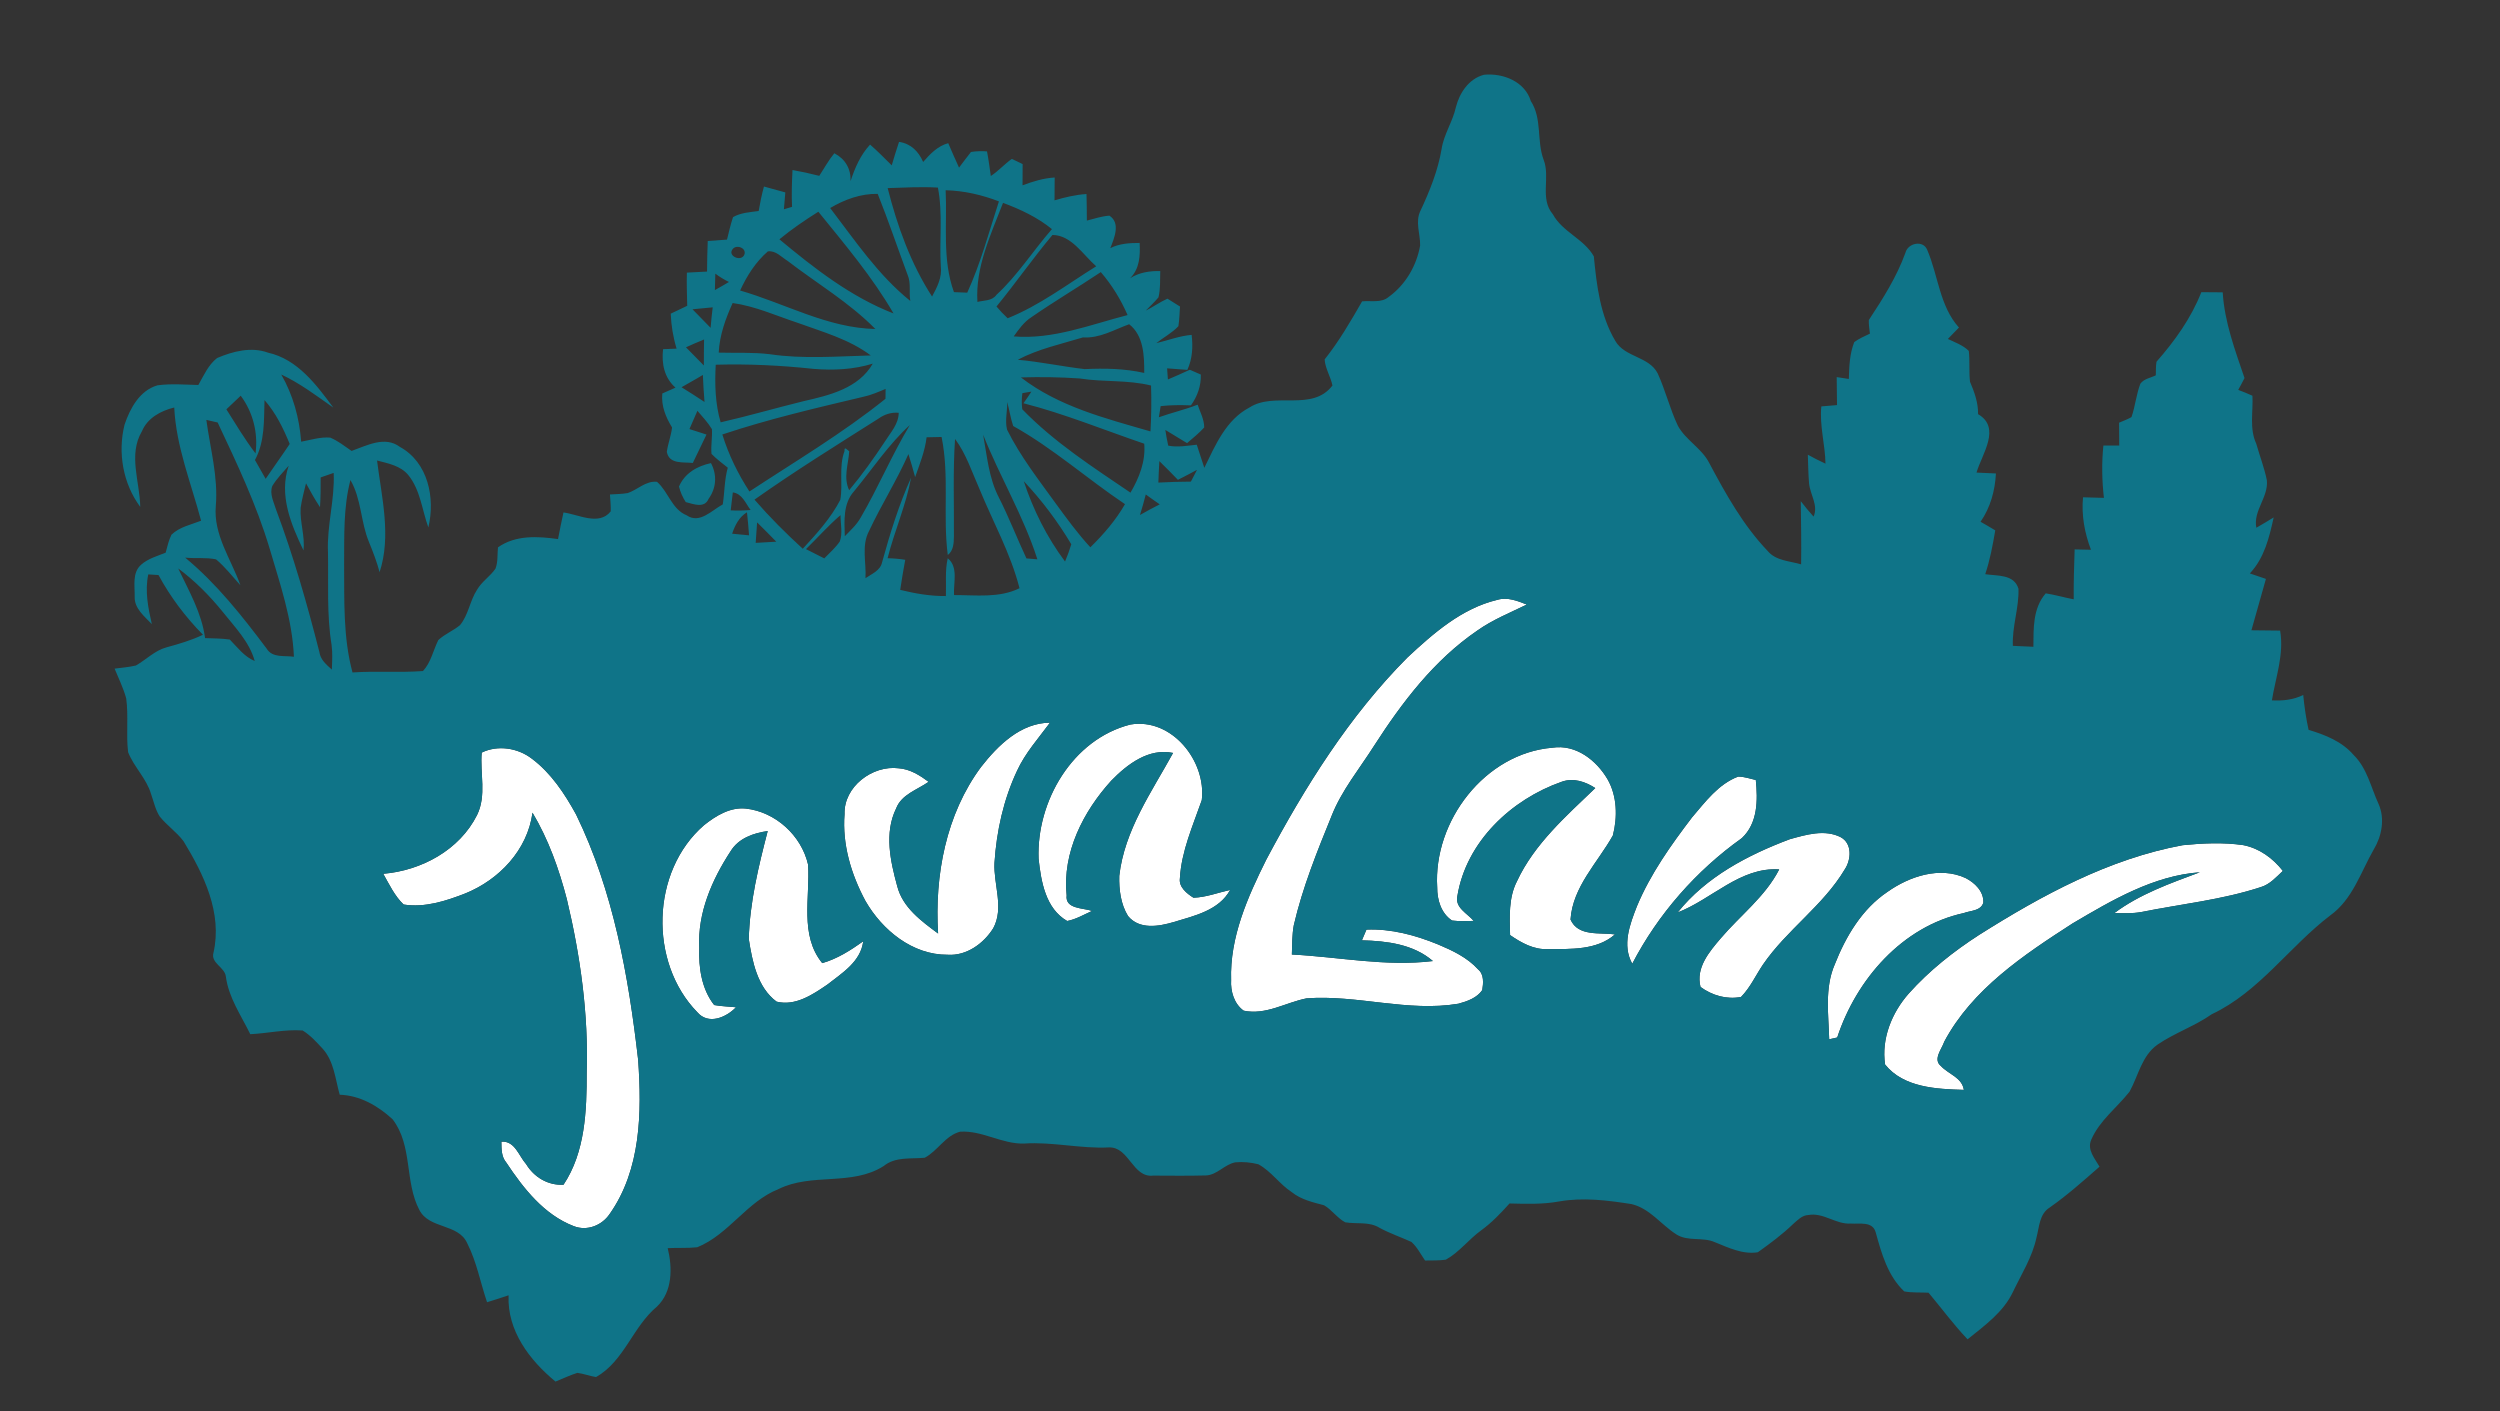
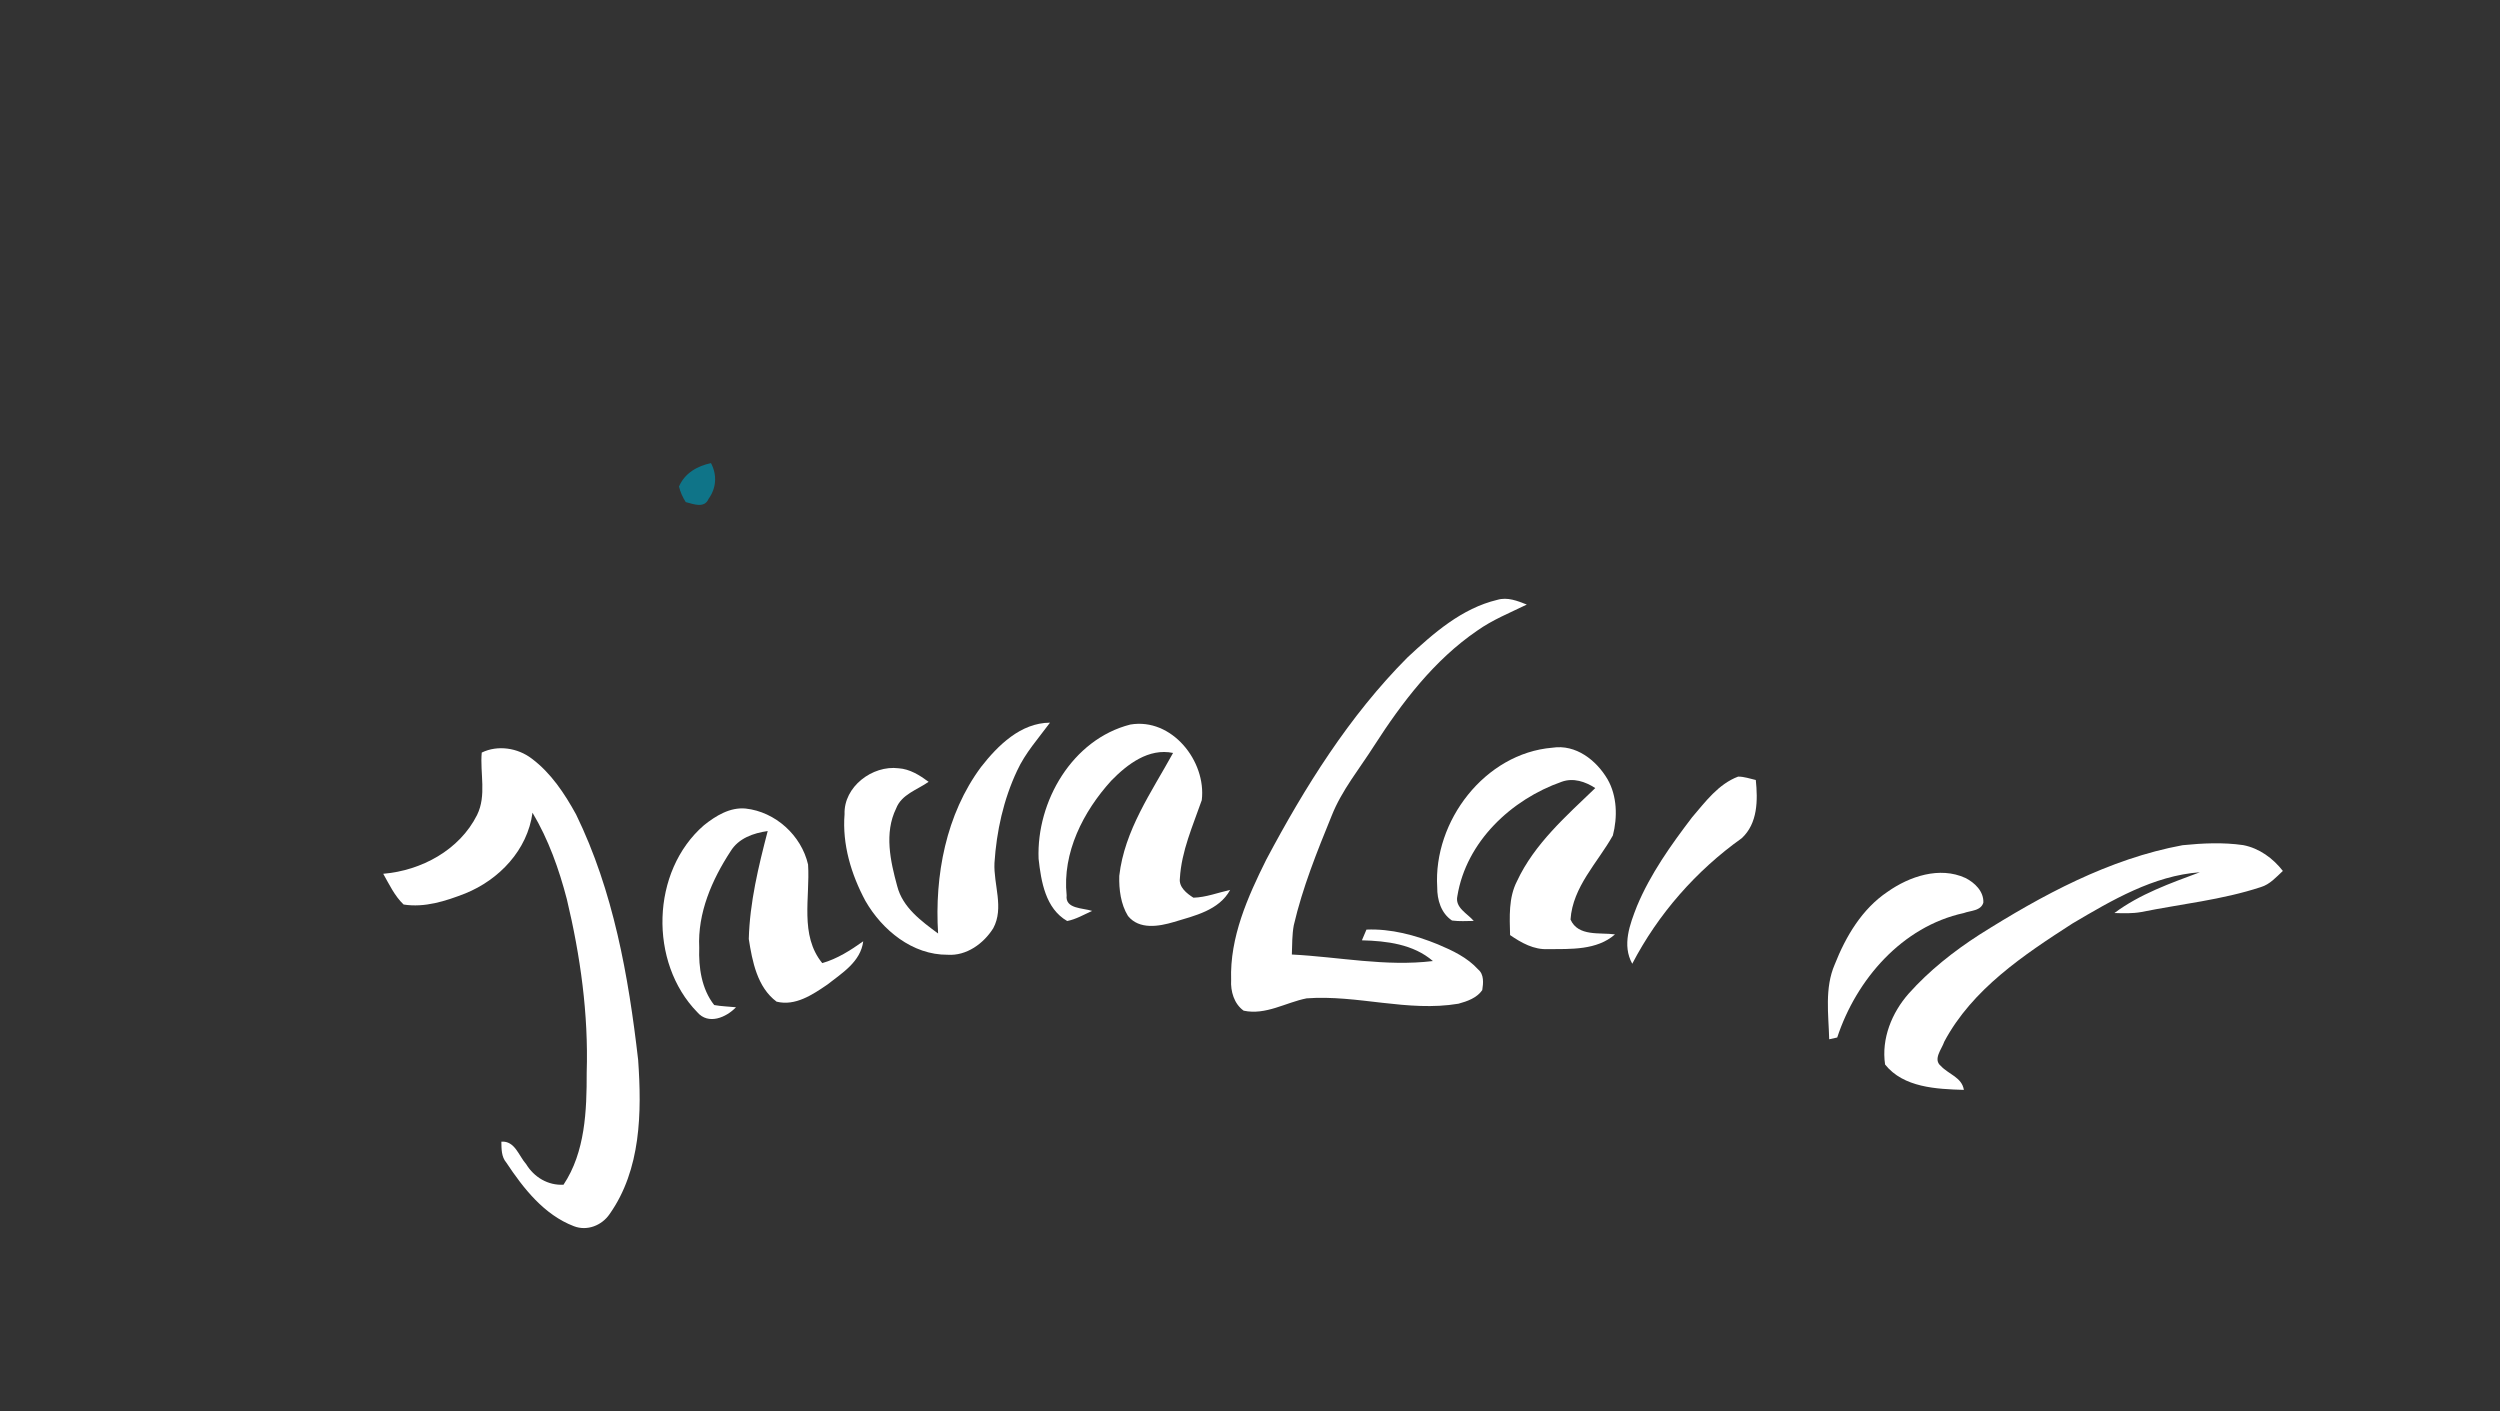
<svg xmlns="http://www.w3.org/2000/svg" width="620" height="350" viewBox="0 0 620 350" version="1.1">
  <rect x="0" y="0" width="620" height="350" fill="#333333" stroke="none" />
  <g id="#ffffffff">
    <path fill="#ffffff" opacity="1.00" d=" M 371.34 148.76 C 373.86 148.01 376.33 149.02 378.65 149.93 C 374.48 151.97 370.13 153.71 366.32 156.42 C 355.68 163.70 347.74 174.14 340.83 184.87 C 337.19 190.62 332.76 195.95 330.24 202.34 C 326.63 211.20 323.03 220.12 320.86 229.46 C 320.42 231.85 320.47 234.30 320.38 236.72 C 332.04 237.31 343.66 239.77 355.36 238.34 C 350.54 234.16 343.89 233.35 337.75 233.20 C 338.14 232.32 338.51 231.43 338.88 230.54 C 344.98 230.29 350.98 231.91 356.59 234.20 C 360.21 235.72 363.90 237.46 366.58 240.42 C 368.08 241.65 367.87 243.83 367.60 245.55 C 366.27 247.49 363.87 248.33 361.70 248.92 C 349.12 251.04 336.64 246.66 324.05 247.59 C 318.85 248.61 313.93 251.82 308.43 250.65 C 306.05 248.96 305.16 245.84 305.32 243.05 C 304.97 232.43 309.41 222.49 314.03 213.20 C 323.61 195.17 334.58 177.59 349.05 163.05 C 355.51 157.03 362.53 150.86 371.34 148.76 Z" />
    <path fill="#ffffff" opacity="1.00" d=" M 243.30 190.21 C 247.49 184.84 253.13 179.27 260.40 179.22 C 257.54 183.10 254.26 186.73 252.23 191.16 C 248.87 198.29 247.14 206.15 246.63 213.99 C 246.37 219.37 249.06 225.12 246.33 230.20 C 243.93 234.02 239.69 237.10 235.01 236.78 C 226.29 236.84 218.79 230.68 214.62 223.42 C 211.10 216.86 208.85 209.41 209.45 201.91 C 209.22 195.10 216.37 189.73 222.83 190.53 C 225.64 190.71 228.09 192.26 230.30 193.89 C 227.48 195.88 223.58 197.00 222.24 200.50 C 219.26 206.57 220.81 213.57 222.51 219.77 C 223.86 225.07 228.49 228.43 232.65 231.51 C 231.75 217.16 234.59 201.94 243.30 190.21 Z" />
    <path fill="#ffffff" opacity="1.00" d=" M 280.31 179.69 C 290.60 177.93 299.21 188.76 298.04 198.44 C 295.84 204.78 293.00 211.05 292.61 217.84 C 292.32 220.02 294.33 221.59 295.97 222.63 C 299.09 222.54 302.05 221.37 305.08 220.70 C 302.31 225.78 296.25 227.10 291.15 228.65 C 287.40 229.76 282.55 230.62 279.74 227.16 C 277.94 224.24 277.49 220.59 277.58 217.21 C 278.86 205.91 285.59 196.43 290.92 186.73 C 284.89 185.46 279.57 189.53 275.61 193.59 C 268.65 201.24 263.42 211.45 264.53 222.06 C 264.11 225.45 268.59 225.14 270.85 225.91 C 268.82 226.81 266.86 227.99 264.66 228.41 C 259.28 225.32 258.19 218.60 257.57 212.98 C 257.02 198.73 265.95 183.35 280.31 179.69 Z" />
    <path fill="#ffffff" opacity="1.00" d=" M 119.47 186.64 C 123.44 184.70 128.41 185.48 131.87 188.13 C 136.66 191.71 140.03 196.82 142.87 201.99 C 152.12 220.97 155.87 242.04 158.26 262.85 C 159.17 275.83 158.99 290.04 151.17 301.11 C 149.24 303.93 145.60 305.36 142.33 304.10 C 134.92 301.27 129.82 294.73 125.57 288.33 C 124.32 286.87 124.37 284.93 124.34 283.13 C 127.71 282.89 128.64 286.65 130.50 288.73 C 132.46 291.95 135.91 294.02 139.75 293.81 C 145.14 285.72 145.52 275.42 145.50 265.99 C 145.96 251.52 143.94 237.06 140.58 223.01 C 138.64 215.55 136.02 208.19 132.06 201.55 C 130.82 210.81 123.78 218.19 115.35 221.59 C 110.52 223.47 105.33 225.15 100.09 224.32 C 97.86 222.19 96.54 219.34 95.04 216.70 C 104.52 215.89 113.95 210.82 118.31 202.12 C 120.71 197.26 119.01 191.77 119.47 186.64 Z" />
    <path fill="#ffffff" opacity="1.00" d=" M 356.43 220.04 C 355.42 203.65 368.26 186.81 385.00 185.43 C 390.80 184.53 395.90 188.53 398.68 193.27 C 401.06 197.43 401.16 202.67 399.99 207.20 C 396.22 213.94 390.03 219.92 389.49 228.04 C 391.37 232.34 396.80 231.20 400.52 231.73 C 396.00 235.69 389.56 235.35 383.93 235.38 C 380.42 235.58 377.29 233.82 374.50 231.90 C 374.39 227.39 374.09 222.66 376.22 218.52 C 380.53 209.27 388.41 202.39 395.63 195.44 C 393.16 193.84 390.19 192.83 387.30 193.88 C 374.80 198.26 363.63 208.74 361.43 222.21 C 360.77 225.11 363.91 226.53 365.49 228.39 C 363.69 228.41 361.89 228.53 360.10 228.29 C 357.38 226.49 356.40 223.14 356.43 220.04 Z" />
    <path fill="#ffffff" opacity="1.00" d=" M 419.64 202.69 C 422.93 198.85 426.15 194.45 431.05 192.60 C 432.55 192.59 433.98 193.11 435.44 193.44 C 435.95 198.44 435.94 204.17 431.97 207.86 C 420.65 215.93 411.22 226.66 404.80 239.01 C 402.22 234.39 404.21 229.23 405.96 224.74 C 409.31 216.71 414.40 209.57 419.64 202.69 Z" />
    <path fill="#ffffff" opacity="1.00" d=" M 174.58 204.66 C 177.49 202.33 181.03 200.15 184.91 200.52 C 192.30 201.32 198.74 207.18 200.40 214.40 C 200.94 222.54 198.25 231.91 203.92 238.85 C 207.66 237.78 210.94 235.67 214.08 233.44 C 213.45 238.52 208.84 241.31 205.17 244.19 C 201.52 246.68 197.23 249.57 192.59 248.41 C 187.80 244.86 186.56 238.41 185.70 232.87 C 185.94 223.78 188.11 214.87 190.39 206.10 C 186.83 206.60 183.16 207.89 181.19 211.11 C 176.57 218.17 172.98 226.42 173.41 235.02 C 173.24 239.95 173.98 245.26 177.12 249.25 C 178.90 249.58 180.73 249.61 182.53 249.80 C 180.09 252.34 175.67 254.24 172.93 251.03 C 160.89 238.70 161.42 216.06 174.58 204.66 Z" />
-     <path fill="#ffffff" opacity="1.00" d=" M 443.85 208.13 C 447.87 207.01 452.53 205.60 456.49 207.62 C 459.39 209.18 459.11 213.18 457.51 215.60 C 452.15 224.60 443.12 230.60 437.23 239.20 C 435.42 241.88 434.07 244.91 431.78 247.24 C 428.23 247.94 424.61 246.87 421.73 244.77 C 420.50 240.01 423.90 236.03 426.76 232.68 C 431.59 227.00 437.78 222.37 441.24 215.61 C 431.56 215.00 424.57 223.01 416.06 226.29 C 423.13 217.44 433.44 212.05 443.85 208.13 Z" />
    <path fill="#ffffff" opacity="1.00" d=" M 490.87 231.82 C 506.42 222.01 523.02 212.99 541.28 209.61 C 546.26 209.11 551.34 208.87 556.32 209.59 C 560.30 210.36 563.68 212.83 566.15 215.99 C 564.49 217.53 562.93 219.33 560.69 220.00 C 551.05 223.17 540.91 224.19 531.00 226.19 C 528.81 226.58 526.57 226.50 524.37 226.43 C 530.72 221.70 538.23 219.06 545.57 216.32 C 534.06 217.16 523.73 223.27 513.98 229.02 C 501.89 236.82 489.12 245.30 482.18 258.33 C 481.56 260.20 479.30 262.71 481.34 264.37 C 483.22 266.41 486.56 267.18 487.04 270.29 C 480.29 270.09 472.07 269.74 467.50 264.00 C 466.55 257.59 469.17 251.14 473.38 246.38 C 478.46 240.70 484.48 235.94 490.87 231.82 Z" />
    <path fill="#ffffff" opacity="1.00" d=" M 468.12 221.16 C 473.55 217.33 481.03 214.81 487.41 217.73 C 489.72 218.88 492.00 221.07 491.87 223.85 C 491.28 225.92 488.68 225.81 487.01 226.44 C 471.74 229.77 460.38 242.89 455.63 257.30 C 454.96 257.45 454.30 257.59 453.64 257.74 C 453.48 251.56 452.48 245.04 455.01 239.19 C 457.76 232.22 461.77 225.42 468.12 221.16 Z" />
  </g>
  <g id="#0f7488ff">
-     <path fill="#0f7488" opacity="1.00" d=" M 361.05 26.63 C 361.94 23.04 364.28 19.51 368.04 18.54 C 372.73 18.08 378.17 20.20 379.64 25.06 C 382.51 29.48 381.04 34.90 382.83 39.65 C 384.52 44.00 381.81 49.26 385.10 53.13 C 387.50 57.55 392.83 59.23 395.27 63.58 C 395.97 70.76 396.84 78.24 400.61 84.57 C 402.96 88.65 409.00 88.36 411.13 92.65 C 413.05 96.86 414.13 101.41 416.12 105.60 C 418.09 109.20 422.08 111.19 423.93 114.90 C 428.03 122.59 432.34 130.32 438.40 136.66 C 440.43 139.09 443.85 139.12 446.68 139.96 C 446.76 134.73 446.66 129.51 446.59 124.29 C 447.59 125.61 448.65 126.88 449.77 128.12 C 451.00 125.33 448.91 122.66 448.65 119.89 C 448.45 117.52 448.43 115.15 448.34 112.77 C 449.77 113.56 451.23 114.29 452.72 114.99 C 452.64 110.23 451.21 105.58 451.69 100.79 C 452.98 100.68 454.28 100.56 455.58 100.46 C 455.53 98.15 455.53 95.84 455.50 93.52 C 456.50 93.68 457.50 93.83 458.51 93.98 C 458.60 90.89 458.70 87.74 459.86 84.83 C 461.05 83.97 462.41 83.37 463.74 82.74 C 463.62 81.62 463.42 80.50 463.47 79.37 C 466.96 74.06 470.40 68.66 472.56 62.65 C 473.19 60.22 477.01 59.48 477.96 62.00 C 480.68 68.33 481.03 75.94 485.82 81.23 C 484.90 82.18 483.98 83.12 483.07 84.06 C 484.86 84.92 486.81 85.59 488.26 87.02 C 488.55 89.56 488.27 92.13 488.56 94.67 C 489.65 97.24 490.61 99.87 490.56 102.71 C 496.36 106.10 491.54 112.58 490.17 117.20 C 491.77 117.29 493.37 117.37 494.99 117.42 C 494.77 121.70 493.62 125.85 491.18 129.40 C 492.40 130.09 493.61 130.79 494.82 131.53 C 494.20 135.20 493.52 138.87 492.34 142.40 C 495.33 142.86 499.48 142.36 500.58 146.00 C 500.74 150.77 498.97 155.37 499.19 160.17 C 500.88 160.25 502.58 160.32 504.28 160.40 C 504.32 155.79 504.13 150.87 507.34 147.15 C 509.67 147.51 511.95 148.19 514.28 148.63 C 514.24 144.50 514.38 140.38 514.51 136.25 C 515.85 136.28 517.20 136.31 518.56 136.34 C 516.98 132.18 516.17 127.79 516.59 123.33 C 518.31 123.37 520.04 123.42 521.77 123.47 C 521.28 119.16 521.20 114.82 521.64 110.50 C 522.94 110.49 524.25 110.49 525.57 110.49 C 525.54 108.60 525.53 106.71 525.53 104.83 C 526.56 104.38 527.63 104.00 528.61 103.44 C 529.55 100.73 529.78 97.83 530.82 95.15 C 531.70 93.93 533.36 93.72 534.64 93.08 C 534.67 91.95 534.63 90.82 534.81 89.71 C 539.34 84.56 543.41 78.89 545.93 72.46 C 547.69 72.45 549.46 72.47 551.23 72.50 C 551.67 79.87 554.30 86.84 556.64 93.76 C 556.14 94.75 555.62 95.73 555.08 96.69 C 556.26 97.14 557.44 97.61 558.60 98.14 C 558.82 102.10 557.80 106.29 559.55 110.03 C 560.40 113.06 561.56 116.01 562.18 119.10 C 562.61 123.32 558.74 126.65 559.57 130.88 C 561.01 130.06 562.45 129.20 563.87 128.32 C 562.78 133.30 561.56 138.38 557.96 142.21 C 559.29 142.66 560.62 143.11 561.95 143.57 C 560.77 147.82 559.57 152.07 558.35 156.31 C 560.72 156.35 563.09 156.36 565.47 156.39 C 566.49 162.28 564.36 167.95 563.43 173.69 C 566.10 173.83 568.77 173.57 571.20 172.35 C 571.48 175.26 571.90 178.15 572.53 181.01 C 576.65 182.23 580.84 183.90 583.71 187.25 C 587.04 190.52 587.98 195.23 589.86 199.33 C 591.52 203.00 590.70 207.35 588.67 210.70 C 585.44 216.35 583.42 223.08 577.89 227.03 C 567.75 234.77 560.30 245.97 548.53 251.52 C 544.29 254.49 539.32 256.16 535.07 259.06 C 531.14 261.83 530.32 266.79 528.13 270.73 C 524.99 274.72 520.67 277.89 518.62 282.67 C 517.54 285.15 519.53 287.32 520.68 289.34 C 516.67 292.86 512.68 296.41 508.30 299.48 C 505.76 301.07 505.74 304.30 505.05 306.90 C 504.02 311.74 501.34 315.95 499.23 320.35 C 496.87 325.41 492.17 328.74 487.96 332.15 C 484.49 328.51 481.51 324.44 478.28 320.59 C 476.27 320.49 474.23 320.63 472.25 320.27 C 468.17 316.42 466.62 310.87 465.18 305.64 C 464.41 302.81 461.23 303.60 459.02 303.44 C 455.33 303.71 452.21 300.64 448.49 301.32 C 446.88 301.38 445.76 302.63 444.64 303.61 C 441.96 306.18 438.96 308.41 435.94 310.56 C 432.15 311.16 428.66 309.41 425.26 308.05 C 422.24 306.72 418.61 307.96 415.74 306.13 C 411.96 303.74 409.15 299.66 404.60 298.61 C 398.68 297.68 392.60 296.91 386.65 297.96 C 382.59 298.71 378.45 298.56 374.36 298.46 C 372.18 300.89 369.92 303.26 367.26 305.18 C 364.21 307.40 361.89 310.56 358.57 312.40 C 356.86 312.65 355.14 312.57 353.42 312.61 C 352.33 311.05 351.47 309.28 350.03 308.00 C 347.42 306.80 344.69 305.89 342.16 304.52 C 339.58 302.88 336.45 303.62 333.60 303.13 C 331.60 302.05 330.32 300.03 328.36 298.90 C 325.57 298.17 322.67 297.50 320.37 295.66 C 317.33 293.68 315.27 290.47 312.07 288.74 C 310.20 288.26 308.26 288.08 306.35 288.26 C 303.65 288.77 301.79 291.48 298.95 291.51 C 294.62 291.63 290.30 291.56 285.98 291.55 C 280.88 292.15 280.04 284.38 275.01 284.56 C 267.95 284.91 261.03 283.13 253.99 283.60 C 248.50 283.77 243.59 280.30 238.10 280.66 C 234.45 281.61 232.57 285.40 229.34 287.12 C 225.85 287.46 222.07 286.80 219.13 289.19 C 211.25 294.20 201.31 290.81 193.12 294.87 C 185.21 297.99 180.78 306.12 172.92 309.32 C 170.49 309.58 168.03 309.41 165.59 309.54 C 166.79 314.42 166.81 320.32 162.93 324.03 C 156.92 329.01 154.82 337.55 147.82 341.51 C 146.24 341.27 144.75 340.66 143.17 340.47 C 141.32 341.07 139.56 341.90 137.76 342.63 C 131.33 337.33 125.74 329.99 126.13 321.23 C 124.36 321.81 122.59 322.42 120.79 322.95 C 119.14 318.08 118.21 312.93 115.87 308.32 C 113.67 303.38 106.42 304.86 103.98 300.03 C 100.31 293.02 102.39 284.12 97.36 277.58 C 93.74 274.24 89.29 271.67 84.25 271.49 C 83.14 267.60 82.85 263.19 80.00 260.06 C 78.49 258.43 76.96 256.72 75.05 255.56 C 70.70 255.24 66.40 256.27 62.07 256.48 C 59.80 251.82 56.68 247.41 56.01 242.15 C 55.70 239.83 52.22 238.85 52.94 236.29 C 55.19 226.41 50.53 216.84 45.52 208.63 C 43.81 206.33 41.37 204.71 39.60 202.47 C 38.52 200.80 38.14 198.80 37.47 196.95 C 36.36 193.08 33.23 190.25 31.77 186.54 C 31.24 182.12 31.90 177.63 31.30 173.21 C 30.60 170.65 29.42 168.26 28.42 165.82 C 30.18 165.58 31.97 165.46 33.70 165.05 C 36.26 163.59 38.38 161.33 41.30 160.54 C 44.37 159.70 47.45 158.81 50.33 157.42 C 46.00 153.01 42.25 148.05 39.31 142.61 C 38.67 142.57 37.40 142.49 36.77 142.45 C 35.90 146.59 36.73 150.74 37.66 154.79 C 35.85 152.87 33.30 150.92 33.40 147.99 C 33.46 145.32 32.73 142.02 35.02 140.03 C 36.74 138.52 39.00 137.90 41.08 137.07 C 41.49 135.56 41.83 134.02 42.52 132.61 C 44.51 130.68 47.37 130.12 49.87 129.14 C 47.41 119.85 43.68 110.77 43.21 101.06 C 39.87 101.88 36.59 103.64 35.19 106.97 C 31.75 112.79 34.69 119.49 34.78 125.71 C 30.49 119.91 29.18 112.32 30.87 105.37 C 32.24 101.29 34.63 96.84 39.05 95.56 C 42.42 95.10 45.82 95.40 49.19 95.48 C 50.53 93.12 51.65 90.50 53.84 88.79 C 57.77 87.12 62.31 85.94 66.47 87.46 C 73.78 89.09 78.45 95.41 82.66 101.08 C 78.48 98.16 74.40 95.04 69.75 92.88 C 72.69 97.99 74.25 103.68 74.69 109.54 C 77.07 109.11 79.45 108.32 81.90 108.53 C 83.83 109.34 85.48 110.65 87.19 111.83 C 90.96 110.51 95.43 108.03 99.17 110.83 C 106.18 114.67 107.98 123.53 106.23 130.80 C 104.65 126.44 104.26 121.49 101.23 117.78 C 99.31 115.49 96.25 114.92 93.51 114.21 C 94.64 123.32 97.09 132.91 94.14 141.90 C 93.46 139.35 92.51 136.89 91.52 134.46 C 89.43 129.47 89.66 123.79 86.91 119.05 C 85.12 125.88 85.40 132.99 85.34 140.00 C 85.41 148.94 85.07 158.05 87.42 166.77 C 93.24 166.37 99.10 166.85 104.90 166.42 C 106.89 164.26 107.43 161.29 108.70 158.74 C 110.30 157.23 112.40 156.44 114.08 155.04 C 116.19 152.49 116.52 148.98 118.32 146.24 C 119.49 144.22 121.55 142.95 122.87 141.04 C 123.54 139.37 123.30 137.49 123.50 135.74 C 127.88 132.65 133.35 132.99 138.39 133.69 C 138.80 131.48 139.27 129.28 139.74 127.09 C 143.45 127.56 148.55 130.48 151.46 126.82 C 151.51 125.42 151.35 124.02 151.27 122.63 C 152.74 122.53 154.22 122.53 155.68 122.28 C 158.14 121.45 160.18 119.18 162.94 119.49 C 165.76 121.96 166.60 126.30 170.32 127.81 C 173.49 130.01 176.57 126.52 179.25 125.09 C 179.71 122.06 179.65 118.96 180.49 115.99 C 179.11 114.88 177.68 113.83 176.45 112.56 C 176.27 110.51 176.68 108.47 176.56 106.43 C 175.56 104.77 174.21 103.35 172.96 101.88 C 172.30 103.39 171.63 104.90 170.98 106.41 C 172.39 106.87 173.80 107.32 175.21 107.77 C 174.10 110.13 172.97 112.47 171.82 114.81 C 169.45 114.55 165.96 115.20 165.37 112.07 C 165.65 110.02 166.44 108.07 166.67 106.01 C 165.09 103.42 163.96 100.69 164.25 97.58 C 165.33 97.09 166.43 96.61 167.52 96.14 C 164.74 93.68 164.03 90.19 164.44 86.60 C 165.28 86.57 166.96 86.49 167.80 86.46 C 166.93 83.64 166.46 80.73 166.34 77.79 C 167.71 77.16 169.07 76.51 170.43 75.84 C 170.39 73.10 170.25 70.35 170.35 67.61 C 172.01 67.52 173.68 67.43 175.35 67.35 C 175.36 64.82 175.42 62.30 175.52 59.77 C 177.11 59.64 178.71 59.53 180.30 59.42 C 180.75 57.55 181.19 55.67 181.79 53.85 C 183.72 52.73 185.99 52.63 188.15 52.33 C 188.49 50.29 188.92 48.26 189.46 46.26 C 191.22 46.73 192.99 47.23 194.76 47.72 C 194.63 49.11 194.52 50.50 194.41 51.90 C 194.91 51.75 195.92 51.45 196.43 51.30 C 196.28 48.26 196.39 45.21 196.54 42.17 C 198.77 42.56 200.98 43.04 203.18 43.61 C 204.41 41.74 205.47 39.75 206.91 38.01 C 209.64 39.42 211.05 41.88 210.94 44.92 C 212.01 41.64 213.40 38.42 215.78 35.86 C 217.66 37.48 219.38 39.27 221.15 41.01 C 221.71 39.05 222.33 37.12 222.96 35.19 C 225.87 35.60 227.80 37.54 228.94 40.17 C 230.66 38.19 232.53 36.22 235.16 35.51 C 236.03 37.54 236.92 39.56 237.84 41.57 C 238.80 40.26 239.81 38.98 240.80 37.69 C 242.12 37.48 243.45 37.44 244.78 37.55 C 245.17 39.57 245.43 41.61 245.72 43.65 C 247.61 42.43 249.09 40.69 250.94 39.41 C 251.82 39.85 252.71 40.28 253.61 40.69 C 253.62 42.45 253.60 44.21 253.59 45.96 C 256.16 44.99 258.79 44.19 261.56 44.02 C 261.57 45.91 261.54 47.80 261.52 49.69 C 264.12 48.92 266.74 48.29 269.45 48.12 C 269.50 50.32 269.54 52.51 269.54 54.71 C 271.38 54.23 273.21 53.63 275.12 53.48 C 277.96 55.28 276.34 59.07 275.35 61.55 C 277.61 60.39 280.14 60.25 282.63 60.25 C 282.79 63.41 282.64 66.66 280.26 69.01 C 282.50 67.55 285.12 67.18 287.75 67.22 C 287.66 69.39 287.83 71.62 287.30 73.74 C 286.34 74.93 285.19 75.94 284.14 77.04 C 285.97 76.13 287.64 74.91 289.53 74.07 C 290.31 74.56 291.86 75.53 292.64 76.02 C 292.53 77.65 292.49 79.29 292.24 80.90 C 290.65 82.59 288.55 83.67 286.76 85.10 C 289.68 84.41 292.51 83.30 295.53 83.05 C 295.88 86.01 295.72 88.99 294.46 91.73 C 292.78 91.60 291.11 91.47 289.44 91.35 C 289.49 92.04 289.59 93.42 289.64 94.11 C 291.46 93.34 293.28 92.53 295.08 91.70 C 295.76 92.00 297.12 92.59 297.80 92.89 C 297.89 95.69 296.97 98.27 295.35 100.53 C 292.84 100.44 290.33 100.43 287.84 100.72 C 287.69 101.64 287.55 102.56 287.40 103.48 C 290.57 102.35 293.87 101.60 297.01 100.36 C 297.63 102.22 298.65 104.00 298.64 106.02 C 297.34 107.43 295.85 108.65 294.39 109.90 C 292.59 108.81 290.80 107.71 289.00 106.62 C 289.19 107.93 289.43 109.22 289.72 110.52 C 292.06 110.99 294.45 110.53 296.80 110.29 C 297.43 112.19 298.03 114.11 298.67 116.02 C 301.39 110.45 304.03 104.13 309.83 101.08 C 316.09 97.02 325.40 102.21 330.45 95.61 C 330.00 93.40 328.66 91.41 328.51 89.14 C 332.08 84.65 334.95 79.70 337.80 74.74 C 340.00 74.50 342.56 75.20 344.39 73.64 C 348.54 70.66 351.31 65.92 352.19 60.91 C 352.26 58.04 350.91 55.03 352.27 52.28 C 354.56 47.40 356.60 42.33 357.51 36.99 C 358.05 33.34 360.25 30.22 361.05 26.63 M 220.14 46.65 C 222.52 56.05 225.86 65.36 231.15 73.54 C 232.40 71.24 233.67 68.78 233.32 66.07 C 232.93 59.56 233.86 52.97 232.60 46.52 C 228.44 46.29 224.29 46.51 220.14 46.65 M 234.52 47.18 C 234.93 55.62 233.63 64.32 236.58 72.45 C 237.68 72.49 238.78 72.54 239.88 72.58 C 243.20 65.30 245.27 57.54 247.73 49.94 C 243.49 48.32 239.06 47.29 234.52 47.18 M 205.88 51.59 C 212.05 59.65 217.77 68.21 225.76 74.64 C 225.38 72.46 225.99 70.23 225.07 68.12 C 222.59 61.45 220.32 54.70 217.67 48.08 C 213.46 48.00 209.46 49.48 205.88 51.59 M 248.75 50.31 C 245.73 58.18 241.86 66.24 242.40 74.88 C 244.04 74.45 246.01 74.68 247.12 73.12 C 252.38 68.28 256.20 62.17 260.88 56.82 C 257.28 53.89 253.07 51.92 248.75 50.31 M 193.29 59.35 C 201.94 66.54 211.01 73.63 221.60 77.74 C 216.34 68.67 209.53 60.63 202.95 52.51 C 199.60 54.61 196.33 56.84 193.29 59.35 M 261.01 58.27 C 256.18 64.02 251.89 70.20 247.13 76.01 C 247.99 77.04 248.91 78.01 249.90 78.93 C 257.83 75.75 264.65 70.52 271.86 66.04 C 268.58 63.20 265.74 58.31 261.01 58.27 M 181.85 61.61 C 180.03 63.40 184.00 65.19 184.65 63.01 C 185.02 61.49 182.87 60.68 181.85 61.61 M 183.55 72.05 C 194.72 75.26 205.25 81.36 217.09 81.59 C 210.62 75.01 202.61 70.30 195.33 64.71 C 193.80 63.77 192.40 62.08 190.43 62.34 C 187.40 64.97 185.21 68.42 183.55 72.05 M 177.40 67.86 C 177.37 69.22 177.33 70.58 177.29 71.94 C 178.47 71.29 179.63 70.62 180.78 69.93 C 179.59 69.35 178.45 68.66 177.40 67.86 M 255.75 78.69 C 253.92 79.88 252.65 81.68 251.40 83.43 C 261.17 84.24 270.36 80.52 279.64 78.14 C 277.96 74.28 275.75 70.67 273.00 67.48 C 267.30 71.29 261.39 74.78 255.75 78.69 M 181.70 75.15 C 179.93 79.05 178.45 83.13 178.24 87.45 C 182.45 87.57 186.69 87.33 190.89 87.84 C 199.19 89.08 207.60 88.37 215.95 88.15 C 210.59 84.12 204.03 82.32 197.82 80.06 C 192.49 78.30 187.30 75.93 181.70 75.15 M 171.74 76.70 C 173.22 78.25 174.72 79.77 176.23 81.30 C 176.37 79.60 176.54 77.91 176.75 76.22 C 175.08 76.38 173.41 76.54 171.74 76.70 M 268.57 83.68 C 263.14 85.33 257.46 86.54 252.41 89.22 C 257.98 89.72 263.46 90.90 269.01 91.54 C 273.95 91.31 278.91 91.39 283.77 92.49 C 283.79 88.30 283.65 83.21 280.03 80.41 C 276.26 81.77 272.74 83.94 268.57 83.68 M 170.12 86.13 C 171.59 87.64 173.08 89.14 174.56 90.65 C 174.54 88.50 174.58 86.34 174.61 84.19 C 173.10 84.81 171.60 85.45 170.12 86.13 M 177.50 90.45 C 177.24 95.24 177.36 100.09 178.72 104.74 C 185.63 103.16 192.44 101.17 199.33 99.48 C 205.71 98.03 212.93 96.31 216.45 90.18 C 211.70 91.65 206.75 91.88 201.83 91.49 C 193.75 90.62 185.63 90.22 177.50 90.45 M 169.02 96.04 C 170.94 97.23 172.85 98.43 174.72 99.69 C 174.56 97.46 174.38 95.22 174.31 92.98 C 172.58 94.06 170.76 94.99 169.02 96.04 M 253.19 93.60 C 262.55 100.84 274.18 103.76 285.32 106.99 C 285.53 103.20 285.59 99.40 285.46 95.61 C 279.66 94.16 273.65 94.80 267.78 93.86 C 262.93 93.52 258.05 93.46 253.19 93.60 M 214.16 98.39 C 202.41 101.18 190.61 103.92 179.14 107.75 C 180.69 112.76 183.00 117.50 185.86 121.89 C 197.23 114.41 208.97 107.45 219.60 98.90 C 219.60 98.29 219.62 97.06 219.63 96.45 C 217.84 97.19 216.06 97.99 214.16 98.39 M 253.55 97.50 C 253.36 98.83 253.35 100.17 253.52 101.50 C 261.41 109.65 271.02 115.84 280.36 122.18 C 282.52 118.49 284.15 114.40 283.77 110.04 C 273.81 106.65 264.02 102.62 253.82 100.01 C 254.49 99.06 255.16 98.11 255.79 97.12 C 255.23 97.22 254.11 97.41 253.55 97.50 M 56.14 101.51 C 58.47 105.21 60.72 108.97 63.37 112.45 C 64.04 107.38 62.75 102.24 59.70 98.14 C 58.50 99.25 57.32 100.38 56.14 101.51 M 65.60 99.22 C 65.44 104.27 65.71 109.48 63.23 114.09 C 64.13 115.63 65.00 117.19 65.88 118.75 C 67.84 115.84 69.91 113.02 71.85 110.10 C 70.26 106.21 68.39 102.39 65.60 99.22 M 249.80 99.71 C 249.82 101.98 249.20 104.33 249.75 106.56 C 253.04 113.18 257.61 119.02 261.92 124.99 C 264.61 128.68 267.31 132.37 270.41 135.73 C 273.69 132.51 276.70 129.03 279.00 125.03 C 269.63 118.75 261.15 111.16 251.27 105.65 C 250.62 103.71 250.32 101.68 249.80 99.71 M 217.86 103.82 C 207.52 110.37 197.11 116.84 187.11 123.91 C 190.85 128.22 194.88 132.25 199.09 136.09 C 202.54 132.35 206.04 128.51 208.39 123.97 C 209.11 119.97 207.97 115.78 209.44 111.88 C 209.31 110.48 210.22 111.69 210.61 111.93 C 210.39 115.17 209.10 118.42 210.59 121.57 C 213.82 117.71 216.74 113.62 219.51 109.42 C 220.90 107.20 222.87 105.14 222.88 102.37 C 221.05 102.20 219.34 102.76 217.86 103.82 M 51.17 104.13 C 52.13 111.22 54.13 118.28 53.52 125.49 C 52.89 132.61 57.33 138.71 59.62 145.14 C 57.64 142.97 55.84 140.60 53.58 138.72 C 51.09 138.19 48.46 138.56 45.92 138.29 C 53.75 144.77 60.05 152.76 66.12 160.84 C 67.55 163.24 70.56 162.52 72.89 162.88 C 72.51 153.64 69.44 144.81 66.86 136.01 C 63.62 125.18 58.78 114.97 53.98 104.78 C 53.04 104.56 52.10 104.34 51.17 104.13 M 211.80 121.84 C 209.05 124.90 209.40 129.18 209.51 132.99 C 210.91 131.53 212.45 130.16 213.45 128.36 C 217.82 120.87 221.17 112.83 225.65 105.40 C 220.34 110.26 216.36 116.32 211.80 121.84 M 247.69 123.32 C 250.21 128.27 252.20 133.46 254.56 138.49 C 255.24 138.54 256.59 138.65 257.27 138.71 C 253.84 127.98 247.96 118.25 243.82 107.81 C 244.78 113.04 245.21 118.51 247.69 123.32 M 229.80 108.45 C 229.37 111.88 228.10 115.09 226.95 118.32 C 226.43 116.41 225.89 114.50 225.29 112.61 C 222.41 119.15 218.56 125.20 215.53 131.68 C 213.59 135.29 214.87 139.50 214.64 143.39 C 216.18 142.32 218.30 141.53 218.75 139.48 C 220.71 132.34 222.92 125.21 225.96 118.44 C 224.70 125.29 221.82 131.70 220.12 138.44 C 221.59 138.47 223.05 138.60 224.50 138.83 C 224.05 141.31 223.61 143.79 223.25 146.29 C 226.96 147.20 230.74 147.86 234.58 147.82 C 234.70 144.70 234.33 141.50 235.04 138.45 C 237.74 140.62 236.41 144.59 236.60 147.58 C 242.05 147.56 247.76 148.38 252.84 145.88 C 250.64 137.24 246.26 129.45 242.90 121.25 C 241.03 117.05 239.63 112.59 236.85 108.86 C 236.31 116.90 236.63 124.96 236.57 133.01 C 236.56 134.63 236.46 136.58 235.05 137.64 C 233.79 127.95 235.49 118.01 233.51 108.37 C 232.59 108.39 230.73 108.43 229.80 108.45 M 287.52 114.36 C 287.41 116.13 287.34 117.90 287.27 119.68 C 289.95 119.55 292.64 119.44 295.34 119.44 C 295.83 118.46 296.34 117.49 296.86 116.52 C 295.29 117.37 293.71 118.19 292.12 119.00 C 290.60 117.43 289.08 115.87 287.52 114.36 M 67.53 120.53 C 66.80 122.49 67.90 124.51 68.46 126.37 C 72.79 137.90 76.15 149.76 79.20 161.68 C 79.45 163.61 80.95 164.83 82.30 166.06 C 82.38 164.01 82.50 161.96 82.23 159.93 C 81.00 152.35 81.48 144.64 81.34 136.99 C 81.03 130.36 83.06 123.92 82.75 117.28 C 81.95 117.56 80.33 118.12 79.52 118.40 C 79.53 120.86 79.53 123.32 79.36 125.78 C 78.09 123.87 76.98 121.87 75.89 119.86 C 75.41 121.87 74.85 123.87 74.56 125.92 C 74.33 129.48 75.68 132.94 75.27 136.51 C 72.15 130.03 69.11 122.71 71.60 115.49 C 70.18 117.12 68.65 118.67 67.53 120.53 M 253.89 119.33 C 256.23 126.44 259.64 133.25 264.13 139.26 C 264.73 137.86 265.25 136.42 265.68 134.97 C 262.33 129.37 258.38 124.08 253.89 119.33 M 181.74 122.11 C 181.61 123.22 181.34 125.45 181.21 126.57 C 182.86 126.66 184.51 126.63 186.16 126.48 C 184.88 124.82 184.09 122.45 181.74 122.11 M 284.15 122.63 C 283.69 124.33 283.26 126.04 282.71 127.72 C 284.31 126.78 285.96 125.94 287.61 125.08 C 286.43 124.29 285.30 123.44 284.15 122.63 M 181.57 132.36 C 182.96 132.50 184.36 132.63 185.76 132.76 C 185.62 130.85 185.47 128.94 185.25 127.04 C 183.28 128.24 182.28 130.26 181.57 132.36 M 199.88 136.18 C 201.40 136.93 202.91 137.69 204.42 138.48 C 205.74 137.12 207.19 135.86 208.27 134.29 C 209.03 132.20 208.44 129.91 208.45 127.75 C 205.40 130.36 202.75 133.38 199.88 136.18 M 187.76 129.55 C 187.67 130.82 187.50 133.36 187.41 134.63 C 188.69 134.56 191.24 134.41 192.52 134.34 C 190.95 132.72 189.36 131.13 187.76 129.55 M 44.19 140.97 C 46.85 146.55 50.03 152.02 50.86 158.25 C 52.90 158.34 54.96 158.31 56.99 158.61 C 58.91 160.55 60.55 162.85 63.17 163.93 C 61.83 159.13 58.26 155.55 55.25 151.76 C 52.00 147.74 48.34 144.05 44.19 140.97 M 371.34 148.76 C 362.53 150.86 355.51 157.03 349.05 163.05 C 334.58 177.59 323.61 195.17 314.03 213.20 C 309.41 222.49 304.97 232.43 305.32 243.05 C 305.16 245.84 306.05 248.96 308.43 250.65 C 313.93 251.82 318.85 248.61 324.05 247.59 C 336.64 246.66 349.12 251.04 361.70 248.92 C 363.87 248.33 366.27 247.49 367.60 245.55 C 367.87 243.83 368.08 241.65 366.58 240.42 C 363.90 237.46 360.21 235.72 356.59 234.20 C 350.98 231.91 344.98 230.29 338.88 230.54 C 338.51 231.43 338.14 232.32 337.75 233.20 C 343.89 233.35 350.54 234.16 355.36 238.34 C 343.66 239.77 332.04 237.31 320.38 236.72 C 320.47 234.30 320.42 231.85 320.86 229.46 C 323.03 220.12 326.63 211.20 330.24 202.34 C 332.76 195.95 337.19 190.62 340.83 184.87 C 347.74 174.14 355.68 163.70 366.32 156.42 C 370.13 153.71 374.48 151.97 378.65 149.93 C 376.33 149.02 373.86 148.01 371.34 148.76 M 243.30 190.21 C 234.59 201.94 231.75 217.16 232.65 231.51 C 228.49 228.43 223.86 225.07 222.51 219.77 C 220.81 213.57 219.26 206.57 222.24 200.50 C 223.58 197.00 227.48 195.88 230.30 193.89 C 228.09 192.26 225.64 190.71 222.83 190.53 C 216.37 189.73 209.22 195.10 209.45 201.91 C 208.85 209.41 211.10 216.86 214.62 223.42 C 218.79 230.68 226.29 236.84 235.01 236.78 C 239.69 237.10 243.93 234.02 246.33 230.20 C 249.06 225.12 246.37 219.37 246.63 213.99 C 247.14 206.15 248.87 198.29 252.23 191.16 C 254.26 186.73 257.54 183.10 260.40 179.22 C 253.13 179.27 247.49 184.84 243.30 190.21 M 280.31 179.69 C 265.95 183.35 257.02 198.73 257.57 212.98 C 258.19 218.60 259.28 225.32 264.66 228.41 C 266.86 227.99 268.82 226.81 270.85 225.91 C 268.59 225.14 264.11 225.45 264.53 222.06 C 263.42 211.45 268.65 201.24 275.61 193.59 C 279.57 189.53 284.89 185.46 290.92 186.73 C 285.59 196.43 278.86 205.91 277.58 217.21 C 277.49 220.59 277.94 224.24 279.74 227.16 C 282.55 230.62 287.40 229.76 291.15 228.65 C 296.25 227.10 302.31 225.78 305.08 220.70 C 302.05 221.37 299.09 222.54 295.97 222.63 C 294.33 221.59 292.32 220.02 292.61 217.84 C 293.00 211.05 295.84 204.78 298.04 198.44 C 299.21 188.76 290.60 177.93 280.31 179.69 M 119.47 186.64 C 119.01 191.77 120.71 197.26 118.31 202.12 C 113.95 210.82 104.52 215.89 95.04 216.70 C 96.54 219.34 97.86 222.19 100.09 224.32 C 105.33 225.15 110.52 223.47 115.35 221.59 C 123.78 218.19 130.82 210.81 132.06 201.55 C 136.02 208.19 138.64 215.55 140.58 223.01 C 143.94 237.06 145.96 251.52 145.50 265.99 C 145.52 275.42 145.14 285.72 139.75 293.81 C 135.91 294.02 132.46 291.95 130.50 288.73 C 128.64 286.65 127.71 282.89 124.34 283.13 C 124.37 284.93 124.32 286.87 125.57 288.33 C 129.82 294.73 134.92 301.27 142.33 304.10 C 145.60 305.36 149.24 303.93 151.17 301.11 C 158.99 290.04 159.17 275.83 158.26 262.85 C 155.87 242.04 152.12 220.97 142.87 201.99 C 140.03 196.82 136.66 191.71 131.87 188.13 C 128.41 185.48 123.44 184.70 119.47 186.64 M 356.43 220.04 C 356.40 223.14 357.38 226.49 360.10 228.29 C 361.89 228.53 363.69 228.41 365.49 228.39 C 363.91 226.53 360.77 225.11 361.43 222.21 C 363.63 208.74 374.80 198.26 387.30 193.88 C 390.19 192.83 393.16 193.84 395.63 195.44 C 388.41 202.39 380.53 209.27 376.22 218.52 C 374.09 222.66 374.39 227.39 374.50 231.90 C 377.29 233.82 380.42 235.58 383.93 235.38 C 389.56 235.35 396.00 235.69 400.52 231.73 C 396.80 231.20 391.37 232.34 389.49 228.04 C 390.03 219.92 396.22 213.94 399.99 207.20 C 401.16 202.67 401.06 197.43 398.68 193.27 C 395.90 188.53 390.80 184.53 385.00 185.43 C 368.26 186.81 355.42 203.65 356.43 220.04 M 419.64 202.69 C 414.40 209.57 409.31 216.71 405.96 224.74 C 404.21 229.23 402.22 234.39 404.80 239.01 C 411.22 226.66 420.65 215.93 431.97 207.86 C 435.94 204.17 435.95 198.44 435.44 193.44 C 433.98 193.11 432.55 192.59 431.05 192.60 C 426.15 194.45 422.93 198.85 419.64 202.69 M 174.58 204.66 C 161.42 216.06 160.89 238.70 172.93 251.03 C 175.67 254.24 180.09 252.34 182.53 249.80 C 180.73 249.61 178.90 249.58 177.12 249.25 C 173.98 245.26 173.24 239.95 173.41 235.02 C 172.98 226.42 176.57 218.17 181.19 211.11 C 183.16 207.89 186.83 206.60 190.39 206.10 C 188.11 214.87 185.94 223.78 185.70 232.87 C 186.56 238.41 187.80 244.86 192.59 248.41 C 197.23 249.57 201.52 246.68 205.17 244.19 C 208.84 241.31 213.45 238.52 214.08 233.44 C 210.94 235.67 207.66 237.78 203.92 238.85 C 198.25 231.91 200.94 222.54 200.40 214.40 C 198.74 207.18 192.30 201.32 184.91 200.52 C 181.03 200.15 177.49 202.33 174.58 204.66 M 443.85 208.13 C 433.44 212.05 423.13 217.44 416.06 226.29 C 424.57 223.01 431.56 215.00 441.24 215.61 C 437.78 222.37 431.59 227.00 426.76 232.68 C 423.90 236.03 420.50 240.01 421.73 244.77 C 424.61 246.87 428.23 247.94 431.78 247.24 C 434.07 244.91 435.42 241.88 437.23 239.20 C 443.12 230.60 452.15 224.60 457.51 215.60 C 459.11 213.18 459.39 209.18 456.49 207.62 C 452.53 205.60 447.87 207.01 443.85 208.13 M 490.87 231.82 C 484.48 235.94 478.46 240.70 473.38 246.38 C 469.17 251.14 466.55 257.59 467.50 264.00 C 472.07 269.74 480.29 270.09 487.04 270.29 C 486.56 267.18 483.22 266.41 481.34 264.37 C 479.30 262.71 481.56 260.20 482.18 258.33 C 489.12 245.30 501.89 236.82 513.98 229.02 C 523.73 223.27 534.06 217.16 545.57 216.32 C 538.23 219.06 530.72 221.70 524.37 226.43 C 526.57 226.50 528.81 226.58 531.00 226.19 C 540.91 224.19 551.05 223.17 560.69 220.00 C 562.93 219.33 564.49 217.53 566.15 215.99 C 563.68 212.83 560.30 210.36 556.32 209.59 C 551.34 208.87 546.26 209.11 541.28 209.61 C 523.02 212.99 506.42 222.01 490.87 231.82 M 468.12 221.16 C 461.77 225.42 457.76 232.22 455.01 239.19 C 452.48 245.04 453.48 251.56 453.64 257.74 C 454.30 257.59 454.96 257.45 455.63 257.30 C 460.38 242.89 471.74 229.77 487.01 226.44 C 488.68 225.81 491.28 225.92 491.87 223.85 C 492.00 221.07 489.72 218.88 487.41 217.73 C 481.03 214.81 473.55 217.33 468.12 221.16 Z" />
    <path fill="#0f7488" opacity="1.00" d=" M 168.39 120.66 C 169.83 117.33 172.89 115.59 176.32 114.85 C 177.88 117.78 177.66 121.04 175.72 123.73 C 174.68 126.16 171.95 124.99 170.07 124.52 C 169.29 123.33 168.73 122.04 168.39 120.66 Z" />
  </g>
</svg>